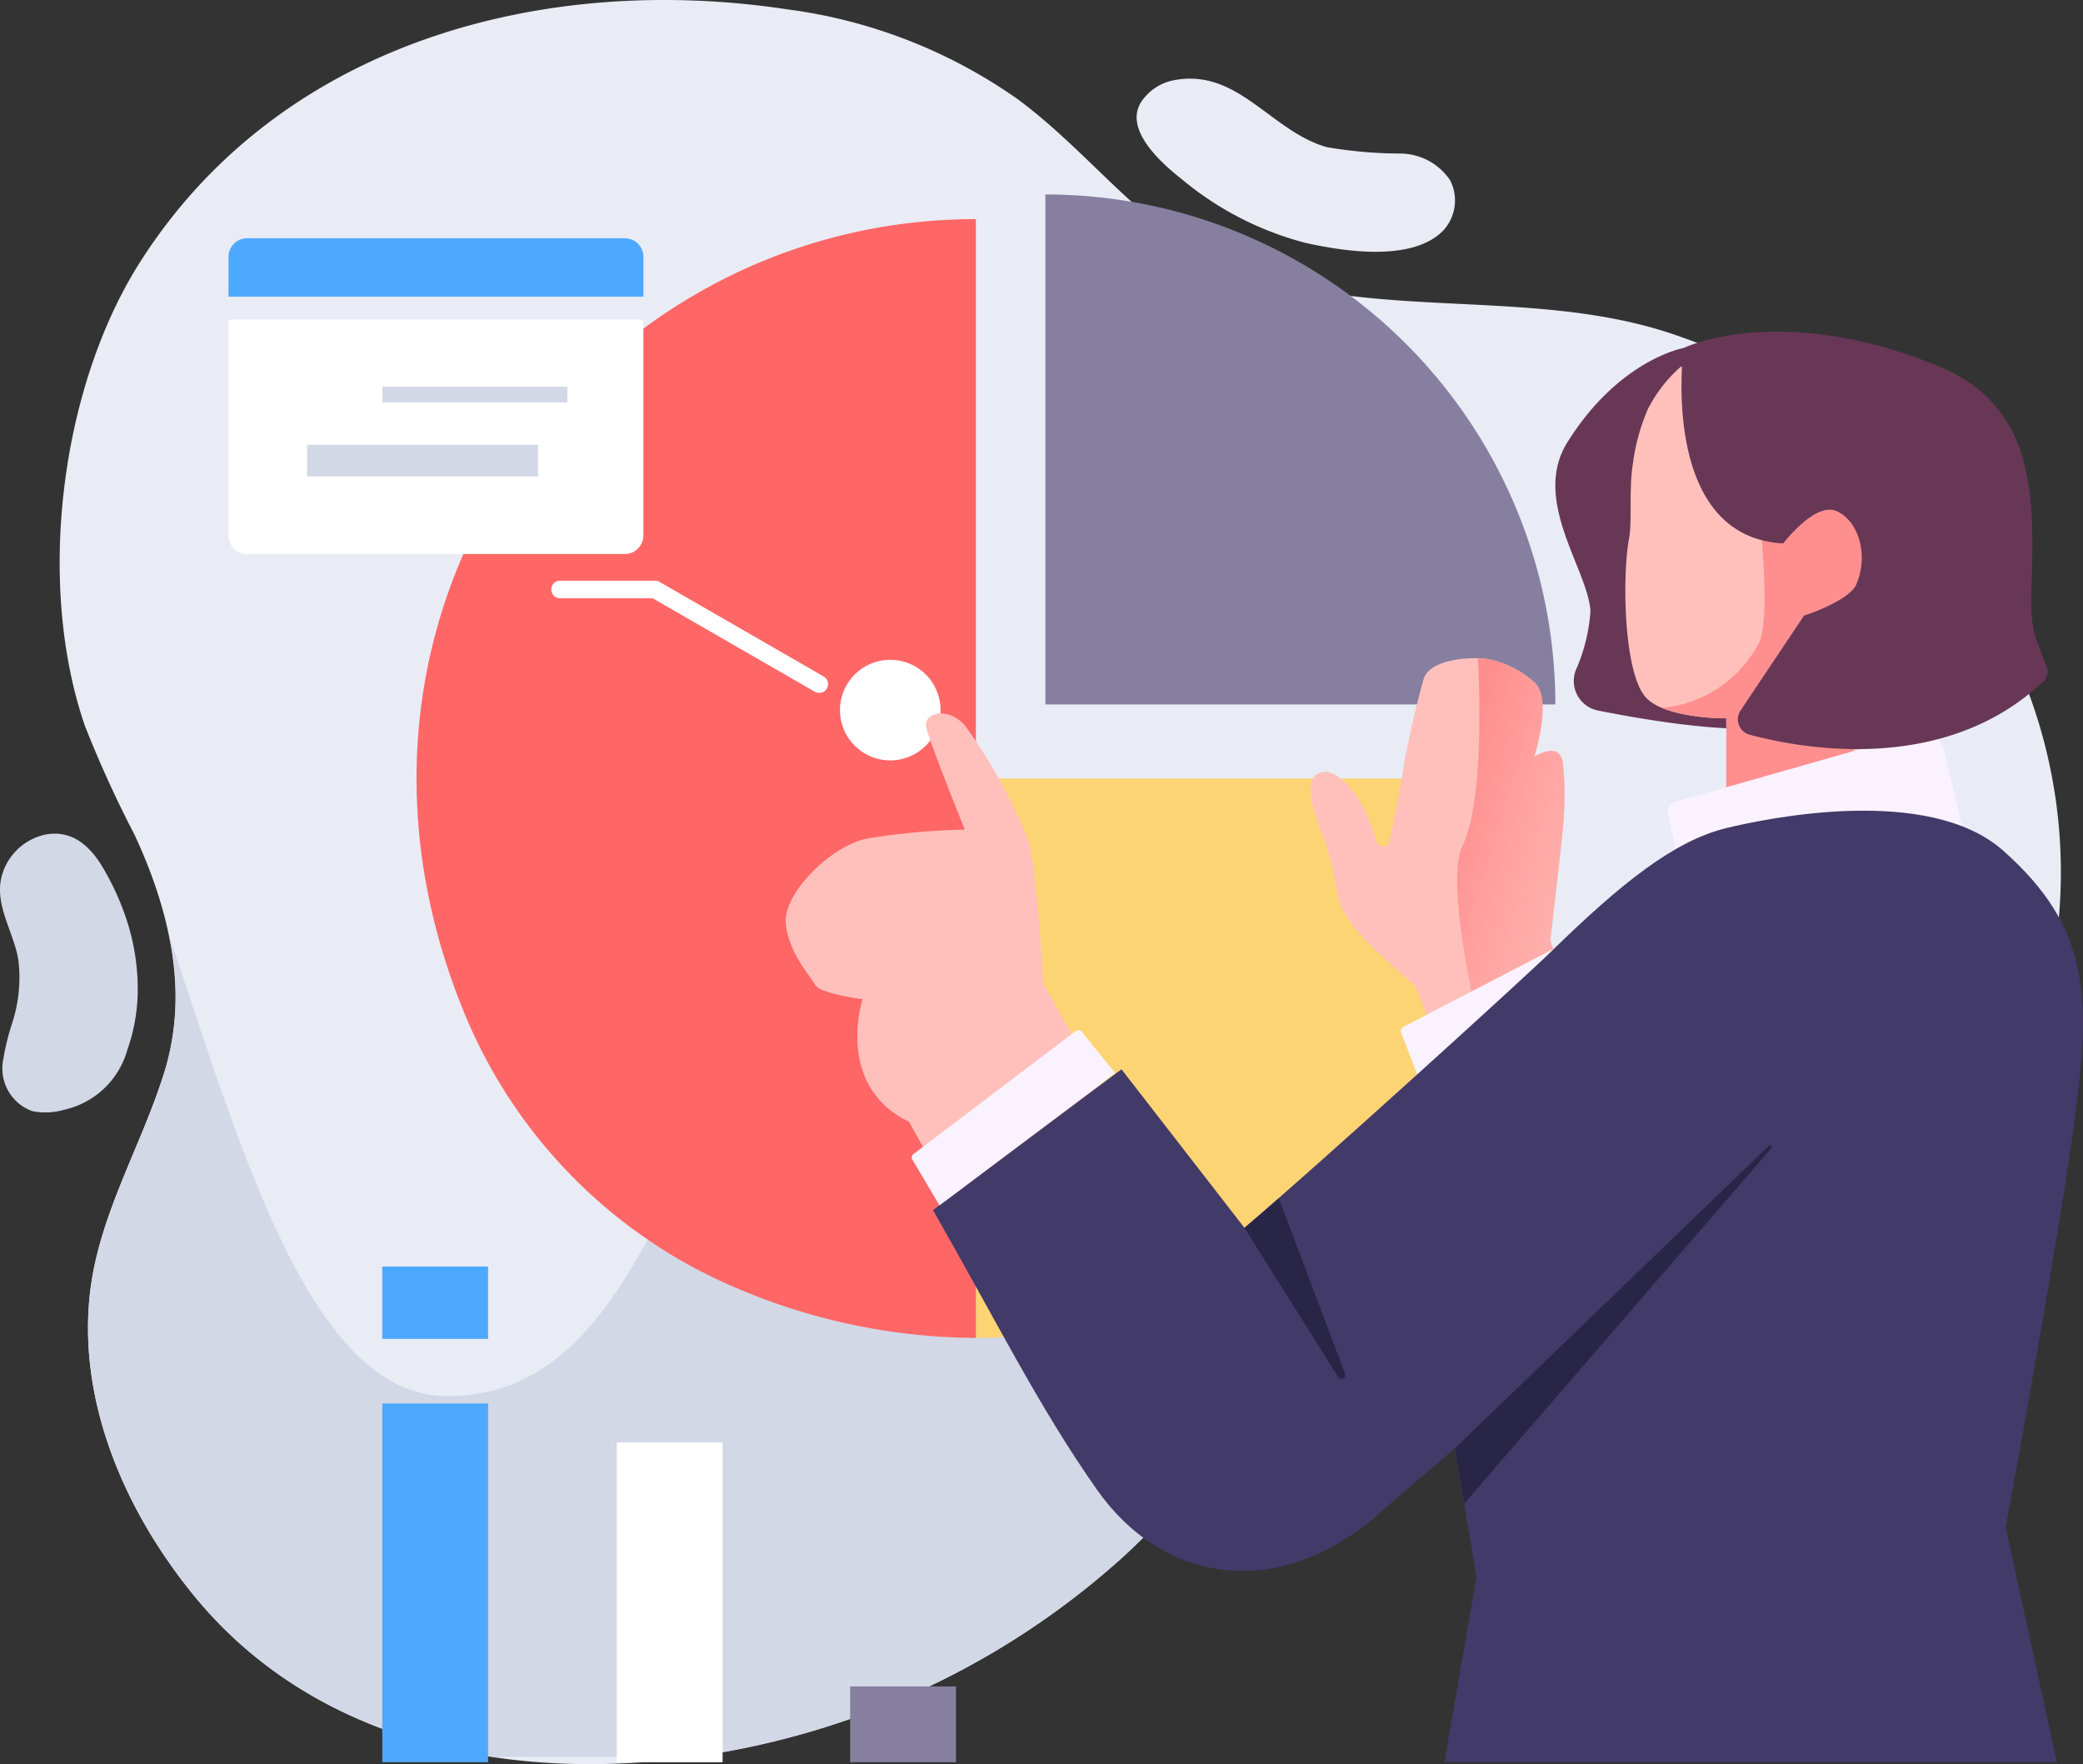
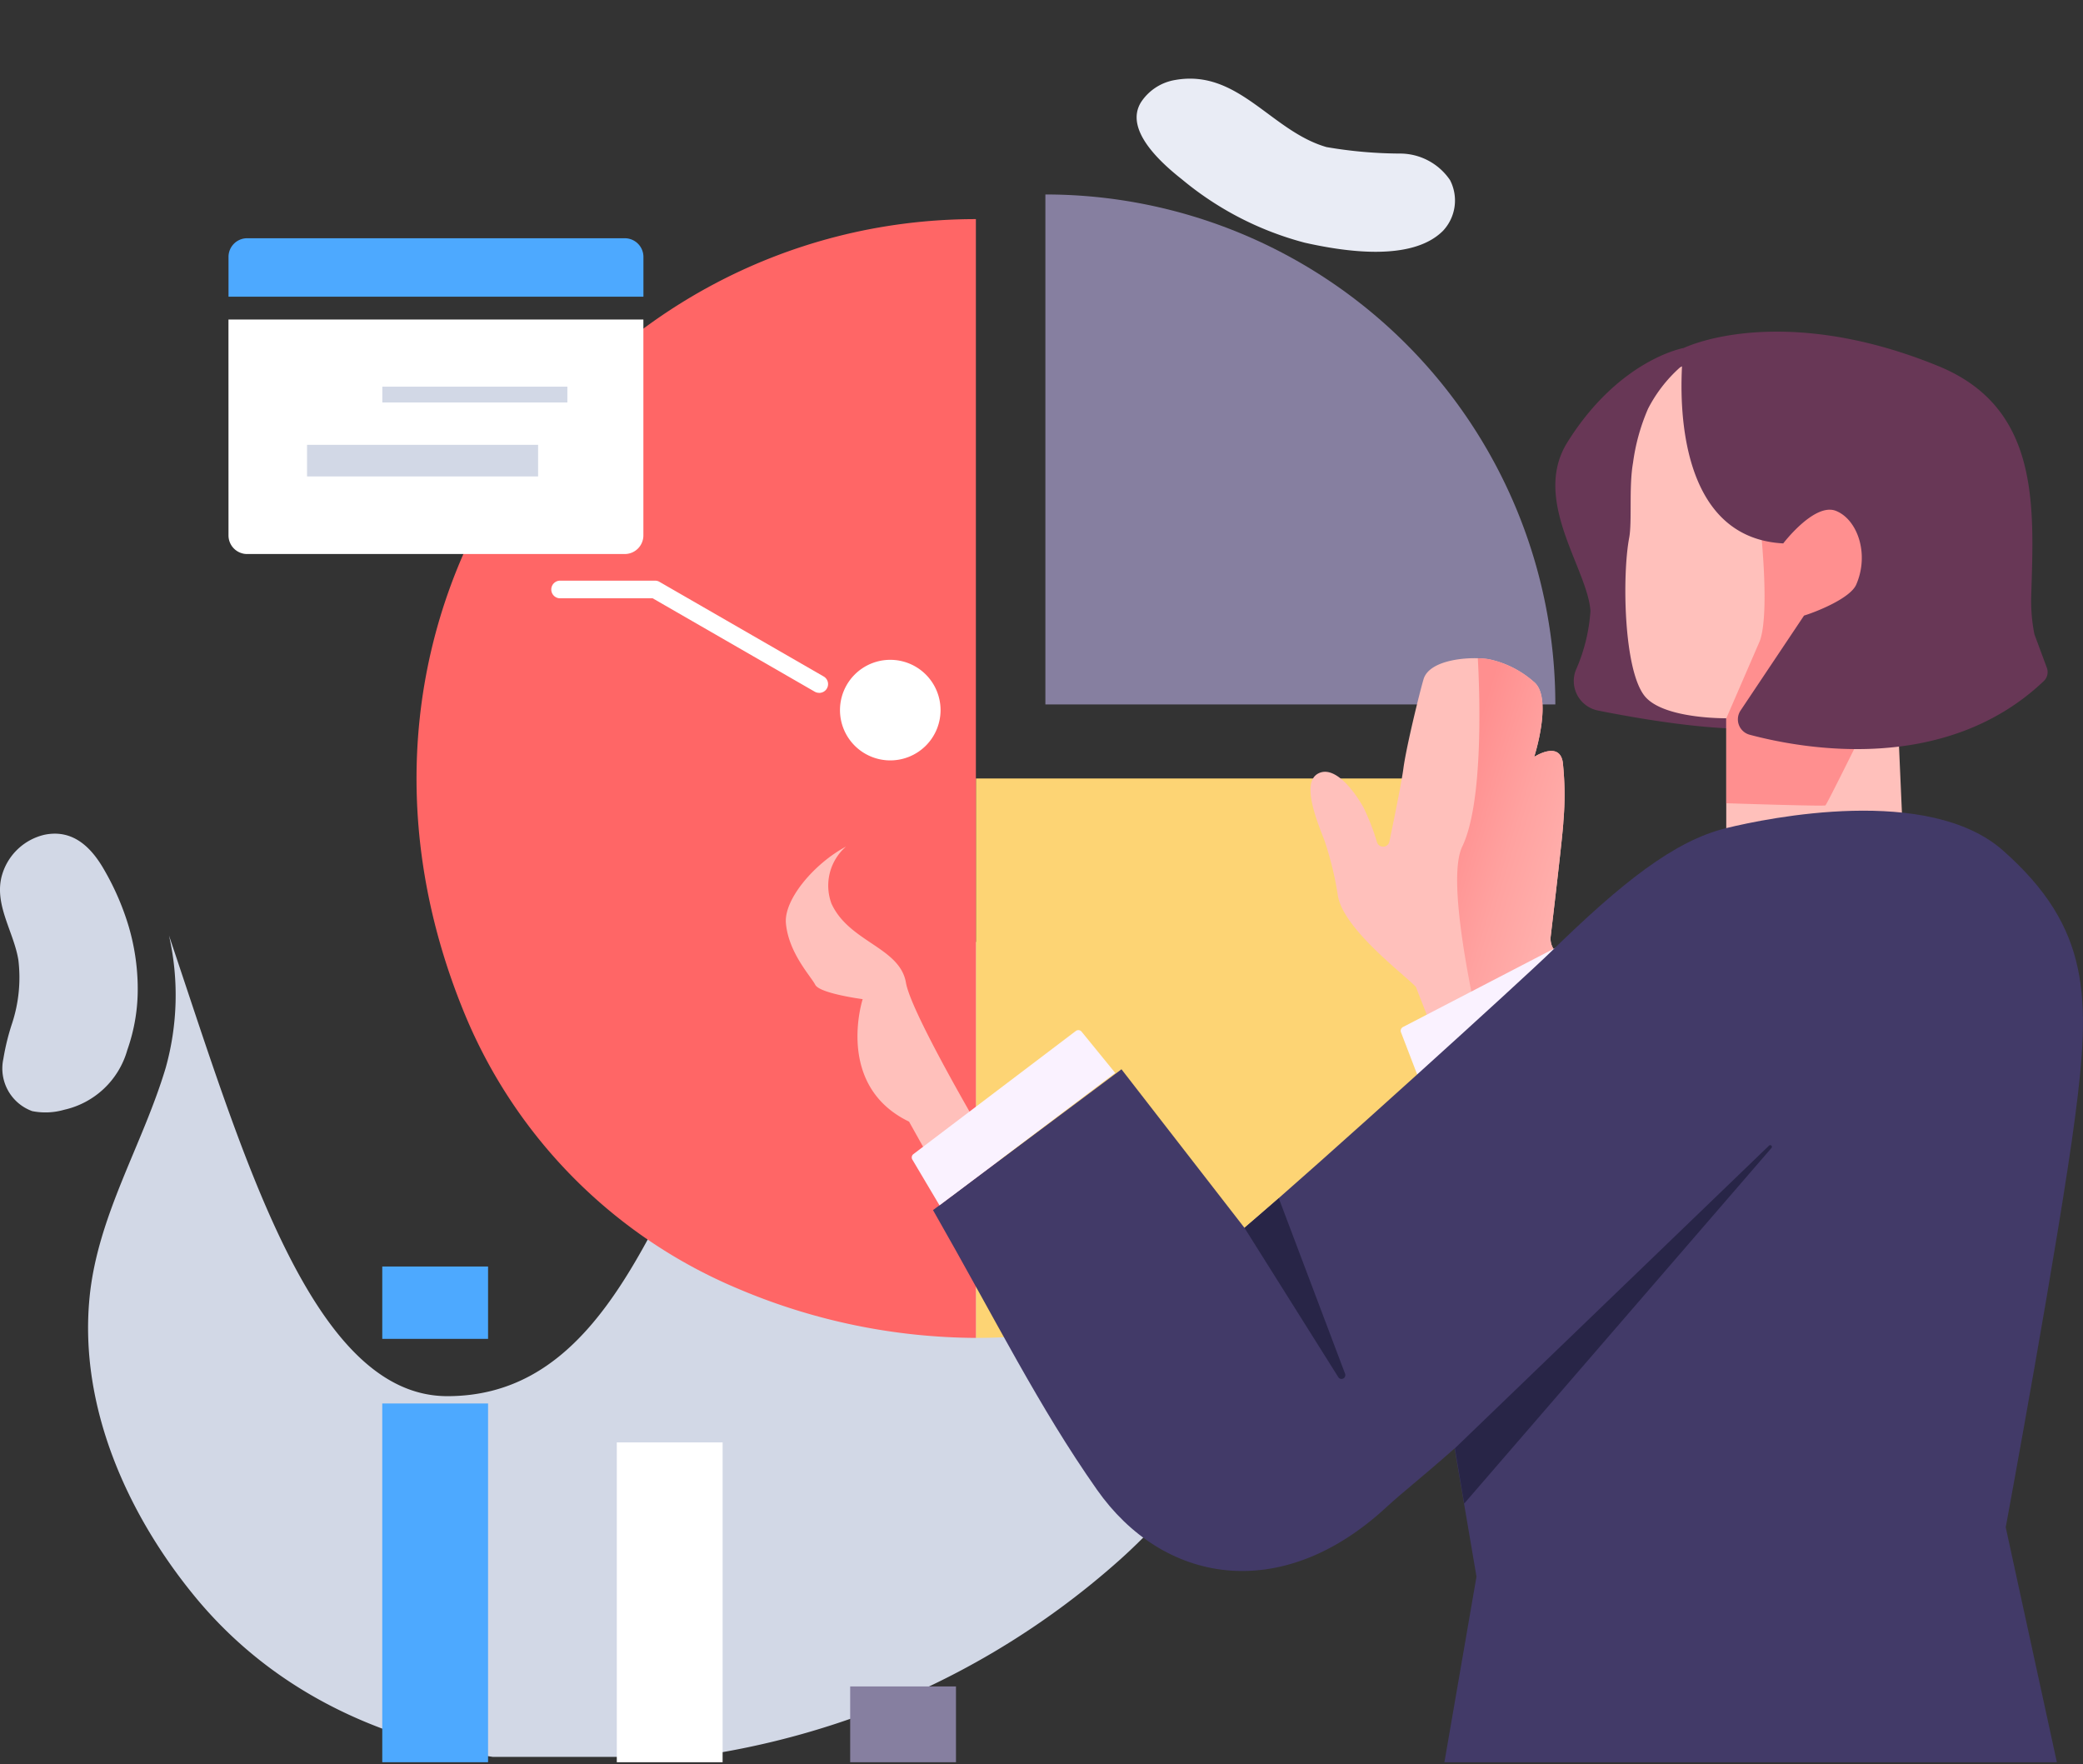
<svg xmlns="http://www.w3.org/2000/svg" xmlns:xlink="http://www.w3.org/1999/xlink" id="グループ_2368" data-name="グループ 2368" width="126.512" height="107.139" viewBox="0 0 126.512 107.139">
  <rect x="0" y="0" width="126.512" height="107.139" fill="#333333" stroke="none" />
  <defs>
    <linearGradient id="linear-gradient" x1="1.058" y1="1.098" x2="0.127" y2="0.258" gradientUnits="objectBoundingBox">
      <stop offset="0" stop-color="#ffc0bb" />
      <stop offset="0.277" stop-color="#ffb8b4" />
      <stop offset="0.709" stop-color="#ffa2a0" />
      <stop offset="1" stop-color="#ff8f8f" />
    </linearGradient>
    <linearGradient id="linear-gradient-2" x1="441.941" y1="-13.412" x2="442.815" y2="-13.412" xlink:href="#linear-gradient" />
  </defs>
-   <path id="パス_15972" data-name="パス 15972" d="M2235.027,786.944a31.266,31.266,0,0,0-1.965-13.311,38.331,38.331,0,0,0-19.335-20.736c-.66-.3-1.322-.528-2-.766-10.557-3.674-23.019.5-32.068-7.22-2.687-2.293-5.037-4.98-7.875-7.085a31.335,31.335,0,0,0-14.034-5.484c-14.872-2.248-30.849,2.045-39.31,15.354-4.824,7.586-6.333,19.51-3.343,28.172a69.629,69.629,0,0,0,3.007,6.595c2.039,4.375,3.312,9.422,1.89,14.173-1.41,4.71-4.141,8.975-4.625,13.955-.64,6.594,2.269,13.115,6.377,18.127,9.536,11.633,26.61,12.086,39.832,7.447a48.837,48.837,0,0,0,16.445-9.728c5.964-5.365,9.466-12.73,18.434-13.077a74.88,74.88,0,0,1,9.512.7c11.52,1.024,22.208-7.082,26.672-17.339A29.842,29.842,0,0,0,2235.027,786.944Z" transform="translate(-2109.936 -731.775)" fill="#e9ecf5" />
  <path id="パス_15973" data-name="パス 15973" d="M2161.74,841.5a48.839,48.839,0,0,0,16.445-9.728c3.179-2.861,5.66-6.29,8.641-8.92-6.58-10.37-9.615-29.1-20.586-29.1-15.171,0-13.8,28.149-28.971,28.149-8.225,0-12.4-14.609-16.908-27.98a16.392,16.392,0,0,1-.2,8.042c-1.41,4.71-4.141,8.975-4.625,13.955-.64,6.594,2.269,13.115,6.377,18.127,4.675,5.7,11.162,8.718,18.118,9.764h12.112a49.486,49.486,0,0,0,9.6-2.313Z" transform="translate(-2110.098 -737.11)" fill="#d2d8e6" />
  <path id="パス_15974" data-name="パス 15974" d="M2204.157,743.151a3.674,3.674,0,0,0-2.966-1.6,26.866,26.866,0,0,1-4.525-.393c-3.371-.966-5.35-4.745-9.179-4.078a3.082,3.082,0,0,0-2.074,1.328c-1.113,1.73,1.355,3.829,2.48,4.718a19.331,19.331,0,0,0,7.452,3.839c2.335.524,6.489,1.188,8.394-.723a2.694,2.694,0,0,0,.418-3.095Z" transform="translate(-2116.097 -732.225)" fill="#e9ecf5" />
  <path id="パス_15975" data-name="パス 15975" d="M2117.958,796.382a13.575,13.575,0,0,0-.533-3.526,15.972,15.972,0,0,0-1.475-3.438c-.78-1.385-1.9-2.532-3.642-2.182a3.512,3.512,0,0,0-2.573,2.39c-.558,1.8.7,3.49.976,5.227a8.934,8.934,0,0,1-.377,3.823,14.209,14.209,0,0,0-.537,2.178,2.755,2.755,0,0,0,1.753,3.169,4.1,4.1,0,0,0,1.938-.081,5.151,5.151,0,0,0,3.839-3.633,11.066,11.066,0,0,0,.63-3.926Z" transform="translate(-2109.594 -736.543)" fill="#d2d8e6" />
  <path id="パス_15976" data-name="パス 15976" d="M2208.423,783.508h-33.974v33.973a33.974,33.974,0,0,0,33.974-33.974Z" transform="translate(-2115.177 -736.228)" fill="#fdd474" />
  <path id="パス_15977" data-name="パス 15977" d="M2210.038,775.669a30.972,30.972,0,0,0-30.972-30.972v30.972Z" transform="translate(-2115.574 -732.887)" fill="#867fa0" />
  <path id="パス_15978" data-name="パス 15978" d="M2140.229,794.672a30.859,30.859,0,0,0,16.657,16.656,37.371,37.371,0,0,0,14.363,2.953V746.335C2147.856,746.335,2129.987,769.978,2140.229,794.672Z" transform="translate(-2111.978 -733.028)" fill="#f66" />
  <path id="パス_15979" data-name="パス 15979" d="M2213.708,796.548c-.8-1.217-1.574-2.387-2.235-3.337a1.155,1.155,0,0,1-.2-.8c.178-1.5.755-6.383.771-6.987a18.428,18.428,0,0,0-.038-3.6c-.217-1.313-1.736-.316-1.736-.316s1.174-3.645-.041-4.576a5.988,5.988,0,0,0-2.7-1.354c-1.1-.189-3.6-.016-3.973,1.2-.226.746-1.059,4.142-1.228,5.433-.107.814-.543,2.963-.85,4.439a.39.39,0,0,1-.753.039,14.187,14.187,0,0,0-.8-2.071c-.549-1.005-1.773-2.65-2.786-2.094s-.076,2.843.4,4.072a20.051,20.051,0,0,1,.8,3.273c.263,2.079,4.237,5,4.752,5.618l2.774,7.111C2208.466,800.564,2211.139,798.623,2213.708,796.548Z" transform="translate(-2117.092 -735.54)" fill="#ffc0bb" />
  <path id="パス_15980" data-name="パス 15980" d="M2214.547,796.548c-.8-1.217-1.575-2.387-2.235-3.337a1.155,1.155,0,0,1-.2-.8c.178-1.5.755-6.383.771-6.987a18.428,18.428,0,0,0-.037-3.6c-.218-1.313-1.736-.316-1.736-.316s1.174-3.645-.041-4.576a5.989,5.989,0,0,0-2.7-1.354,4.942,4.942,0,0,0-.683-.062c.112,2.033.365,8.72-.946,11.44-.957,1.987.5,9.089,1.768,14.251C2210.529,799.664,2212.569,798.145,2214.547,796.548Z" transform="translate(-2117.93 -735.54)" fill="url(#linear-gradient)" />
  <path id="パス_15981" data-name="パス 15981" d="M2213.8,793.783l-10.983,5.7a.256.256,0,0,0-.113.337l1.15,3,11.875-6.123-1.591-2.814A.254.254,0,0,0,2213.8,793.783Z" transform="translate(-2117.607 -737.11)" fill="#faf2ff" />
  <path id="パス_15982" data-name="パス 15982" d="M2171.525,778.675a3.054,3.054,0,1,1-3.054-3.054,3.054,3.054,0,0,1,3.054,3.054Z" transform="translate(-2114.4 -735.549)" fill="#fff" style="mix-blend-mode: soft-light;isolation: isolate" />
  <path id="パス_15983" data-name="パス 15983" d="M2170.485,778.783a1.908,1.908,0,1,1-1.908-1.908A1.908,1.908,0,0,1,2170.485,778.783Z" transform="translate(-2114.508 -735.657)" fill="#fff" />
-   <path id="パス_15984" data-name="パス 15984" d="M2181.19,802.255l-3.747-6.7s-.346-7.043-.93-8.738a32.225,32.225,0,0,0-3.795-6.874c-1.055-1.227-2.553-.792-2.376.067s2.344,6.23,2.344,6.23a41.244,41.244,0,0,0-5.963.548c-2.2.471-5.072,3.354-4.9,5.152s1.511,3.191,1.782,3.721,2.88.872,2.88.872-1.706,5.256,2.817,7.438l2.779,4.97Z" transform="translate(-2114.09 -735.856)" fill="#ffc0bb" />
  <path id="パス_15985" data-name="パス 15985" d="M2172.189,809.626c-.04.02-.081.039-.12.06l-2.768-4.951c-4.523-2.182-2.816-7.438-2.816-7.438s-2.608-.343-2.88-.872-1.609-1.919-1.781-3.721c-.142-1.471,1.752-3.665,3.65-4.674a3.141,3.141,0,0,0-.883,3.467c1.069,2.34,4.157,2.65,4.522,4.8.32,1.877,4.752,9.4,5.869,11.277Z" transform="translate(-2114.09 -736.617)" fill="url(#linear-gradient-2)" />
  <path id="パス_15986" data-name="パス 15986" d="M2215.55,776.919c3.382.674,9.745,1.724,12.1.64a210.493,210.493,0,0,0-6.9-22.659s-3.912.686-7.061,5.724c-2.193,3.509,1.218,7.664,1.4,10.241a10.576,10.576,0,0,1-.892,3.607,1.828,1.828,0,0,0,1.35,2.446Z" transform="translate(-2118.492 -733.766)" fill="#683756" />
  <path id="パス_15987" data-name="パス 15987" d="M2217.841,766.529c.183-.961-.025-3.089.233-4.55a12.3,12.3,0,0,1,.914-3.29,8.665,8.665,0,0,1,1.919-2.487.412.412,0,0,1,.678.29c.115,1.762,5.981,5.209,11.932,6.542l1.075,24.4h-10.855v-9.943c-.834,0-3.989-.108-4.972-1.371C2217.5,774.5,2217.411,768.809,2217.841,766.529Z" transform="translate(-2118.892 -733.869)" fill="#ffc0bb" />
-   <path id="パス_15988" data-name="パス 15988" d="M2225.986,773.3c.646-1.792,0-7.311,0-7.311l2.85-4a31.08,31.08,0,0,0,4.89,1.547l.5,11.252c-1.965,3.992-4.178,8.466-4.257,8.5-.1.051-3.846-.06-6.019-.13V778a11.645,11.645,0,0,1-3.907-.629,7.431,7.431,0,0,0,5.948-4.063Z" transform="translate(-2119.102 -734.376)" fill="#ff8f8f" />
-   <path id="パス_15989" data-name="パス 15989" d="M2235.486,780.5l-14.75,4.2a.772.772,0,0,0-.338.438l.683,3.267,17.584-.823-1.493-6.1a1.353,1.353,0,0,0-1.684-.982Z" transform="translate(-2119.133 -735.964)" fill="#faf2ff" />
+   <path id="パス_15988" data-name="パス 15988" d="M2225.986,773.3c.646-1.792,0-7.311,0-7.311l2.85-4a31.08,31.08,0,0,0,4.89,1.547l.5,11.252c-1.965,3.992-4.178,8.466-4.257,8.5-.1.051-3.846-.06-6.019-.13V778Z" transform="translate(-2119.102 -734.376)" fill="#ff8f8f" />
  <path id="パス_15990" data-name="パス 15990" d="M2183.045,801.351l7.47,9.63c4.409-3.747,16.991-15.171,18.6-16.753,4.3-4.2,7.494-6.748,10.659-7.523,2.559-.625,12.306-2.633,16.816,1.363,5.326,4.715,5.32,8.947,4.371,16.2s-4.21,24.9-4.21,24.9l3.107,14.271h-37.2l1.949-11.277-1.327-7.787c-2.3,2.027-3.083,2.592-4.186,3.608-6.426,5.912-13.561,4.561-17.538-1.1-3.542-5.043-6.059-10.155-9.957-16.98Z" transform="translate(-2114.932 -736.412)" fill="#423a68" />
  <path id="パス_15991" data-name="パス 15991" d="M2206.278,826.285l19.078-18.38a.1.1,0,1,1,.149.141l-18.659,21.593Z" transform="translate(-2117.917 -738.325)" fill="#282547" />
  <path id="パス_15992" data-name="パス 15992" d="M2192.3,813.2l5.7,9.071a.232.232,0,0,0,.413-.2l-4.03-10.67Z" transform="translate(-2116.714 -738.628)" fill="#282547" />
  <path id="パス_15993" data-name="パス 15993" d="M2180.149,800.281l-9.862,7.476a.254.254,0,0,0-.054.351l1.639,2.763,10.672-8.043-2.042-2.505a.255.255,0,0,0-.352-.042Z" transform="translate(-2114.81 -737.667)" fill="#faf2ff" />
  <rect id="長方形_2320" data-name="長方形 2320" width="4.394" height="6.426" transform="translate(23.217 81.311) rotate(-90)" fill="#4da9ff" />
  <rect id="長方形_2321" data-name="長方形 2321" width="21.787" height="6.426" transform="translate(23.217 107.022) rotate(-90)" fill="#4da9ff" />
  <rect id="長方形_2322" data-name="長方形 2322" width="4.603" height="6.426" transform="translate(51.636 107.023) rotate(-90)" fill="#867fa0" />
  <rect id="長方形_2323" data-name="長方形 2323" width="19.424" height="6.426" transform="translate(37.462 107.023) rotate(-90)" fill="#fff" />
  <path id="パス_15994" data-name="パス 15994" d="M2124.779,766.121a1.132,1.132,0,0,0,1.129,1.129h22.939a1.132,1.132,0,0,0,1.13-1.129V753.009h-25.2Z" transform="translate(-2110.901 -733.603)" fill="#fff" style="mix-blend-mode: soft-light;isolation: isolate" />
  <path id="パス_15995" data-name="パス 15995" d="M2148.849,747.607H2125.91a1.131,1.131,0,0,0-1.129,1.129v2.421h25.2v-2.421a1.133,1.133,0,0,0-1.132-1.129Z" transform="translate(-2110.902 -733.138)" fill="#4da9ff" />
  <rect id="長方形_2324" data-name="長方形 2324" width="14.033" height="1.919" transform="translate(32.682 28.934) rotate(180)" fill="#d2d8e6" />
  <rect id="長方形_2325" data-name="長方形 2325" width="11.239" height="0.96" transform="translate(34.459 24.442) rotate(180)" fill="#d2d8e6" />
  <path id="パス_15996" data-name="パス 15996" d="M2162.5,777.175a.548.548,0,0,1-.268-.071l-9.843-5.672H2146.8a.536.536,0,1,1,0-1.07h5.736a.508.508,0,0,1,.267.072l9.966,5.743a.534.534,0,0,1-.268,1Z" transform="translate(-2112.749 -735.097)" fill="#fff" />
  <path id="パス_15997" data-name="パス 15997" d="M2243.532,774.232l-.757-2.042h0a10.32,10.32,0,0,1-.191-2.4c.161-5.411.525-11.359-5.638-13.883-7.647-3.131-13.231-2.084-15.48-1.1,0,0-1.524,11.464,6.054,11.867,0,0,1.9-2.5,3.206-1.974s2.034,2.618,1.228,4.472c-.365.849-2.475,1.674-3.171,1.885h0l-3.854,5.764a.967.967,0,0,0,.554,1.473c3.227.862,11.86,2.435,17.856-3.255A.753.753,0,0,0,2243.532,774.232Z" transform="translate(-2119.214 -733.672)" fill="#683756" />
</svg>